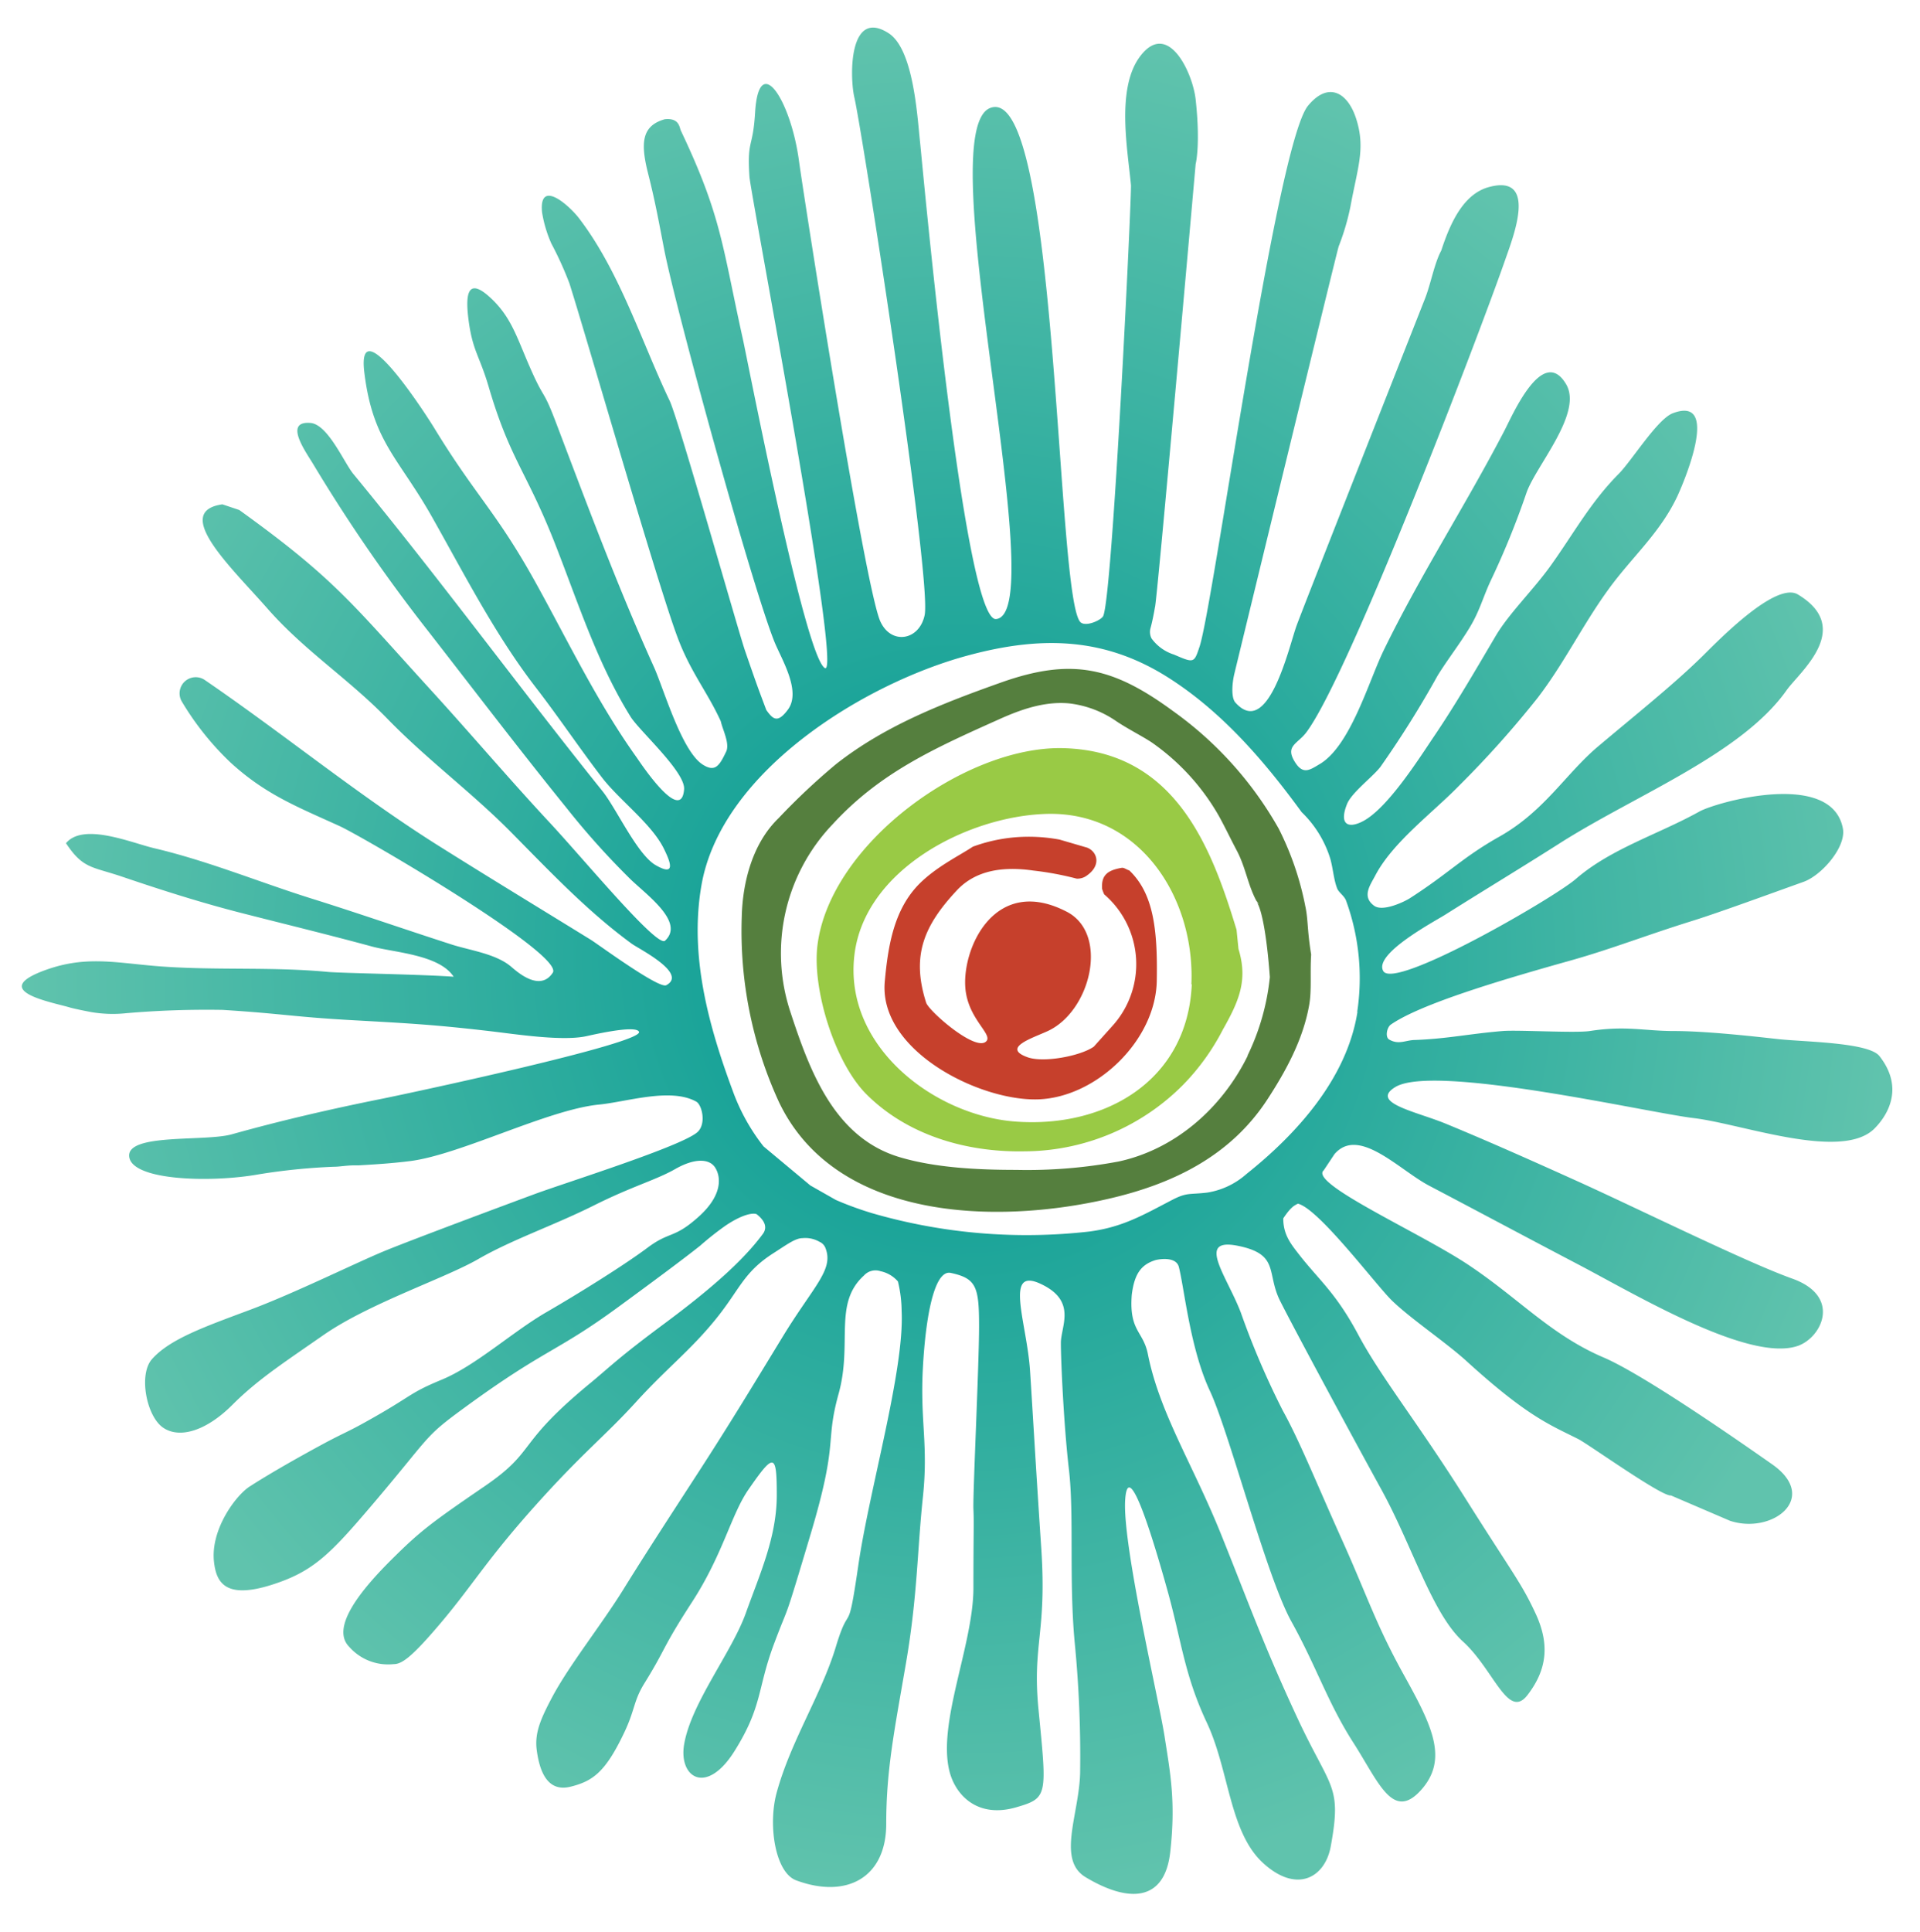
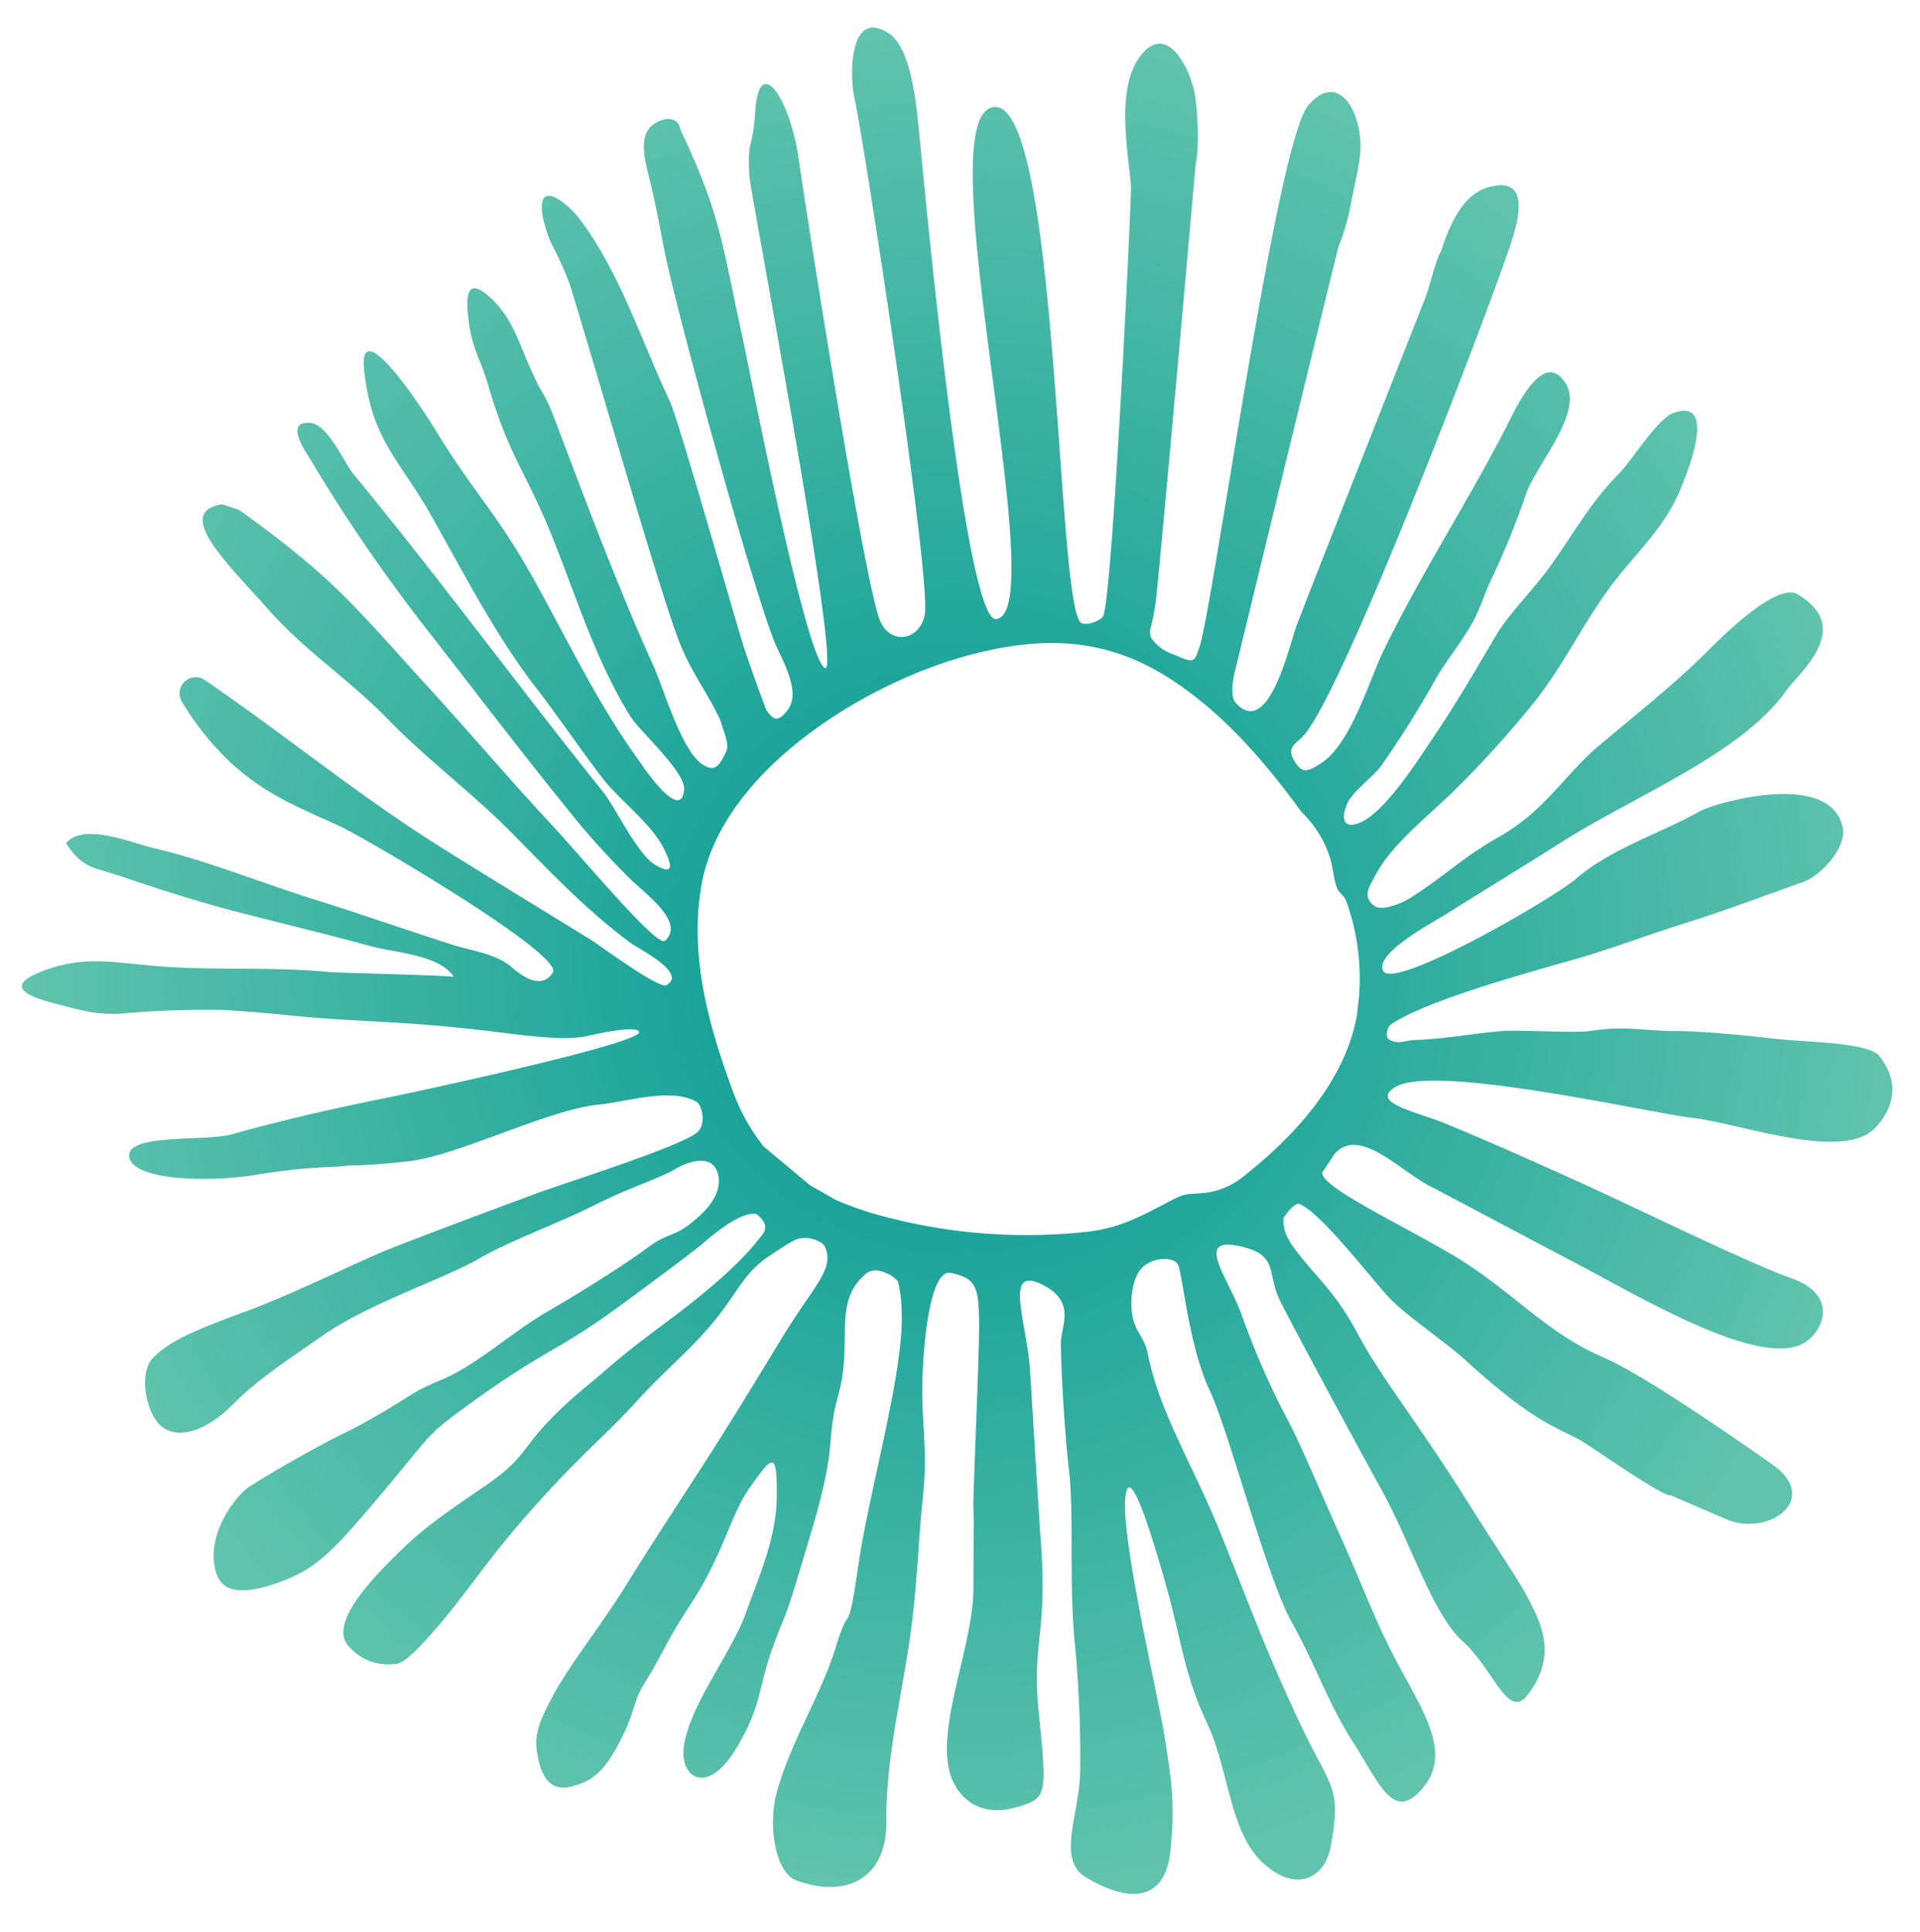
<svg xmlns="http://www.w3.org/2000/svg" id="Layer_1" data-name="Layer 1" width="83.97mm" height="84.46mm" viewBox="0 0 238.03 239.42">
  <defs>
    <style>
      .cls-1 {
        fill: #557f3e;
      }

      .cls-2 {
        fill: #99ca45;
      }

      .cls-3 {
        fill: url(#radial-gradient);
      }

      .cls-4 {
        fill: #c6402c;
      }

      .cls-5 {
        fill: #d5562b;
      }
    </style>
    <radialGradient id="radial-gradient" cx="118.65" cy="119.09" r="115.82" gradientUnits="userSpaceOnUse">
      <stop offset="0" stop-color="#009891" />
      <stop offset="1" stop-color="#60c3ad" />
    </radialGradient>
  </defs>
  <title>centre-for-aboriginal-health</title>
  <g>
-     <path class="cls-1" d="M161.79,112.14a36.93,36.93,0,0,0-3.26-9.43A45.11,45.11,0,0,0,145.38,88.1c-7.4-5.42-12.5-6.61-21.24-3.52-7.29,2.59-14.41,5.35-20.48,10.12a82,82,0,0,0-7.13,6.7c-3.27,3.15-4.46,8-4.57,12.17a50.75,50.75,0,0,0,4.6,23c7,14.7,26.8,15.27,40.92,12h0c7.93-1.83,15.05-5.27,19.64-12.3,2.34-3.59,4.45-7.48,5.19-11.74.32-1.81.09-3.93.24-6.22-.53-3.25-.35-4.35-.76-6.15m-7.1,18.68c-3.15,6.43-8.93,11.59-16,13.12A61.24,61.24,0,0,1,126,145c-4.65,0-10-.24-14.48-1.58C103.44,141,100.4,132.78,98,125.46a23.14,23.14,0,0,1,5.21-23.28c5.88-6.41,12.6-9.42,20.59-13,2.74-1.24,5.68-2.28,8.74-2a12.88,12.88,0,0,1,5.87,2.22c1.4.94,3.21,1.85,4.36,2.61a28,28,0,0,1,8.32,9.09c.8,1.44,1.53,3,2.27,4.38,1.09,2.1,1.35,4.24,2.42,6.21-.06-.14.6.81,0,.08.62.81,1.27,4.13,1.65,9.34a29,29,0,0,1-2.77,9.73" />
-     <path class="cls-2" d="M153.3,115.24c-3.09-10.15-7.57-22.18-21.52-22.51-12.06-.29-28.89,11.81-30.44,24.46-.66,5.47,2.16,14.45,6,18.36,5.15,5.2,12.54,7.29,19.69,7.15a27.84,27.84,0,0,0,19.65-8.25,28.27,28.27,0,0,0,4.92-6.83c2-3.54,3.13-6.12,1.94-10ZM147.75,122c-.53,12-10.81,17.89-22,17-10-.81-21.2-9.34-19.82-20.67,1.28-10.57,14-17.12,23.68-17.45,11.72-.41,18.56,10.44,18.09,21.13" />
    <path class="cls-3" d="M233,130.89c-1.35-1.71-9.41-1.75-12.55-2.1-2.29-.25-8.72-1-12.9-1-3.75,0-5.93-.7-10.46,0-1.79.27-9-.16-10.81,0-4.19.35-6.76.95-10.84,1.11-1.16,0-2,.64-3.21-.05-.54-.31-.29-1.52.2-1.86,3.66-2.54,13.5-5.48,22.21-7.92,5.07-1.42,9.42-3.14,15-4.88,3.23-1,9.07-3.14,13.95-4.89,2.23-.79,5.32-4.32,4.88-6.62-1.39-7.33-15.72-3.24-17.78-2.1-5.11,2.84-11,4.6-15.35,8.38-2.78,2.39-22.42,13.76-23.84,11.41-1.28-2.13,6.35-6.16,7.67-7,4.87-3.07,9.57-5.9,14.43-9,9.41-5.93,22.34-10.95,27.9-18.83,1.57-2.22,8.37-7.67,1.39-11.86-2.76-1.66-10,5.85-11.85,7.67-3.62,3.55-8.37,7.33-12.91,11.16-4,3.36-6.62,8-12.2,11.16-4.64,2.61-6.28,4.54-11.16,7.67-.64.41-3.32,1.71-4.4.93-1.59-1.15-.49-2.57.13-3.76,2.16-4.13,7.15-7.8,10.38-11.12a124.34,124.34,0,0,0,9.75-10.9c3.24-4.22,5.57-9,8.66-13.28,2.94-4.11,6.5-7.08,8.68-11.75.92-2,5.31-12.48-.59-10.24-1.92.73-5.08,5.88-6.71,7.52-3.49,3.52-5.55,7.35-8.39,11.32-2.19,3.07-5.19,5.94-6.87,8.79-2.32,3.93-4.92,8.42-7.59,12.36-1.88,2.78-5.89,9.16-9,10.65-1.74.85-2.81.28-1.83-2.19.56-1.42,3.19-3.38,4.14-4.61a125,125,0,0,0,7.1-11.33c1.24-2,2.76-3.94,4-6s1.65-3.8,2.62-5.84a102.22,102.22,0,0,0,4.39-10.8c1.14-3.31,7-9.84,4.94-13.43-2.91-5-6.68,3.83-7.71,5.79-4.79,9.2-10.36,17.78-14.92,27.14-1.86,3.81-4.11,11.85-7.95,14.12-1.25.74-2.11,1.41-3.17-.44s.47-2.1,1.52-3.5c5.37-7.15,21.74-50.17,24.67-58.61.92-2.66,4.09-10.56-1.94-9-3.17.8-4.83,4.3-6,7.89-.86,1.59-1.3,4.13-2,5.92-1,2.55-15,38-15.94,40.58s-3.5,14.11-7.59,9.52c-.53-.6-.41-2.34-.13-3.53.12-.51,12.73-52.43,12.94-53a29.61,29.61,0,0,0,1.46-4.94c.9-4.89,1.88-7.21.72-10.85-1.05-3.31-3.47-4.71-6-1.62-3.95,4.93-11.7,61.74-13.42,67-.69,2.08-.69,2.07-3.18,1a5.46,5.46,0,0,1-2.78-2,1.77,1.77,0,0,1-.12-1.3c.17-.6.42-1.8.54-2.56.18.26,5.05-54.94,5.05-54.94s.62-2.34,0-8c-.37-3.36-3.48-10-6.95-5.26-2.91,4-1.47,11.51-1.07,15.87.1,1.09-2.29,51.41-3.46,53.45-.26.46-2,1.29-2.74.78-3.14-2.31-2.7-67.05-11.24-63.79-7.62,2.91,7.78,62.65.72,63.35-4,.39-9.13-56.33-9.43-59.16-.35-3.25-.81-11.46-3.89-13.45-4.92-3.17-4.85,5.29-4.26,7.92,1,4.29,9.64,59.88,8.72,64.21-.67,3.16-4.17,3.72-5.5.75-1.93-4.32-9.4-52.16-10.07-57-1-7.58-5-13.78-5.45-6-.28,4.5-1,3.2-.7,7.87.1,1.94,11.63,62.22,9.35,60.93C99.78,81.38,92.67,44.6,92.09,42c-2.56-11.57-2.63-15.17-7.68-25.81-.19-.44-.21-1.6-2-1.41-2.9.82-3,3-2.07,6.7.88,3.46,1.32,5.93,2,9.43C83.77,38.3,93.18,72.48,96,79.52c.86,2.14,3.37,6.12,1.69,8.42C96.4,89.69,95.82,89.15,95,88L94.25,86c-.65-1.75-1.33-3.74-1.88-5.33-.84-2.42-8.25-28.7-9.35-31-3.48-7.28-6.17-16-11.23-22.61-1.19-1.56-5-5-4.59-.75a15.57,15.57,0,0,0,1.15,3.87,43,43,0,0,1,2.24,4.93C72.72,41.8,81.5,72.37,84,79c1.6,4.3,3.71,6.77,5.36,10.4.21,1,1.12,2.71.68,3.73-.86,1.8-1.38,2.62-2.93,1.63-2.59-1.66-4.78-9.23-6-12-4.48-9.9-8.29-20.12-12.14-30.27-1.75-4.62-1.38-2.61-3.35-7.14-1.6-3.67-2.3-6.21-5-8.61s-2.89-.09-2.57,2.62c.49,4.11,1.38,4.64,2.54,8.6,2.58,8.79,4.6,10.38,8,18.88,2.94,7.4,5.33,15.16,9.59,22,1.12,1.78,6.81,6.84,6.63,9-.35,4.35-5.37-3.22-5.87-3.94C74,87,70.31,79.23,66.25,71.93c-4.77-8.55-7.31-10.51-12.41-18.87-1.25-2.05-9.67-15-8.67-6.87,1.06,8.66,4.29,10.56,8.51,18.1,4,7.1,7.75,14.43,12.71,20.87,2.83,3.66,5.4,7.5,8.21,11.17,2.15,2.82,6.16,5.74,7.7,8.85.69,1.41,1.67,3.59-1,2.06-2.29-1.3-4.87-7-6.6-9.17C64.21,85,54.45,71.66,43.81,58.75c-1.15-1.39-3.15-6.15-5.32-6.33-3.37-.27-.6,3.55.34,5.11A202.65,202.65,0,0,0,53.15,78.31c5.68,7.3,11.29,14.67,17.11,21.86A96.48,96.48,0,0,0,78.19,109c2.08,2,6.73,5.33,4.25,7.6-1,.84-9.8-9.79-14.17-14.51-5-5.36-9.73-10.94-14.66-16.35-9.94-10.88-12-13.93-23.95-22.53l-2.09-.7c-6.35.9,1.2,7.91,5.58,12.91,4.64,5.28,10,8.65,14.9,13.69s10.4,9.08,15.27,14,9.49,9.83,15,13.86c.86.63,7,3.68,4.28,5.14-.91.49-8.52-5.12-9.34-5.62-6.29-3.88-12.62-7.72-18.87-11.65C44.49,98.62,35.21,91,25.4,84.29A2,2,0,0,0,22.57,87a35.32,35.32,0,0,0,6,7.5c4.36,4,8.32,5.51,13.6,7.92C45.5,104,70,118.35,68.53,120.56c-1.6,2.45-4.45-.14-5.17-.75-1.86-1.58-5-2-7.26-2.71-5.84-1.88-11.63-3.9-17.48-5.73-6.53-2.05-12.83-4.67-19.51-6.24-2.86-.68-8.78-3.21-10.93-.62h0c2.11,3.18,3.2,2.88,6.93,4.14,5,1.7,10,3.29,15.13,4.59,5.29,1.35,10.59,2.64,15.86,4.07,2.73.75,8.35,1,10.14,3.75-4.1-.3-13.93-.44-15.63-.6-7.11-.67-14.23-.14-21.33-.73-5.31-.45-9-1.34-14.2.71-6.11,2.43,1.24,3.75,3.54,4.42.57.18,2.65.58,2.79.6a15.89,15.89,0,0,0,4.25.12,116,116,0,0,1,11.93-.41c7.49.47,8.84.88,16.34,1.29,7,.39,10,.55,16.94,1.36,3,.35,8.7,1.24,11.72.63.5-.1,6.21-1.47,6.63-.57.65,1.43-29.16,7.77-31.94,8.32-6.27,1.26-12.39,2.67-18.54,4.39-3.33.94-13.12-.17-12.72,2.8s10.24,3.21,16.06,2.16a76.74,76.74,0,0,1,9.34-.94c.79,0,1.67-.21,3-.17,2.14-.12,4.28-.26,6.41-.53,6.21-.78,17.05-6.36,23.39-7,3.46-.33,8.88-2.14,12.08-.38.7.35,1.29,2.67.22,3.74C84.76,142,70.12,146.58,66.28,148s-15,5.58-18.48,7-11.16,5.23-16.74,7.32-10,3.62-12.23,6.15c-1.67,1.9-.68,7.1,1.42,8.5s5.41.3,8.55-2.84,6.35-5.21,11.32-8.67c5.65-3.92,15-7,19.18-9.41s9.42-4.19,14.3-6.63,7.68-3.14,10.12-4.53,4.21-1.26,4.91-.22,1.1,3.33-2,6.12-3.57,1.77-6.36,3.86-8.37,5.58-12.55,8S59,169.25,54.77,171s-3.5,1.94-9.42,5.23c-2.25,1.26-2.76,1.38-5.22,2.7-6.17,3.33-9.06,5.24-9.06,5.24-1.71,1-5,5.33-4.54,9.41.28,2.5,1.35,4.74,7.33,2.79,5-1.62,7.09-3.76,12.2-9.76,7.53-8.85,6.36-8.37,11.5-12.12,10.15-7.42,11.3-6.78,19.18-12.56,3.51-2.57,7.81-5.74,10.08-7.55a37.18,37.18,0,0,1,3.17-2.5c2.45-1.63,3.64-1.53,3.85-1.36.45.36,1.59,1.36.68,2.49C92,156.4,87.83,160,82.29,164.11s-6.57,5.21-9,7.23c-9.53,7.82-6.62,8.37-13.25,12.9s-8,5.58-11.51,9.07-7.67,8.37-5.23,10.81a6.42,6.42,0,0,0,5.49,2.14c1,0,2.19-.75,6-5.28s5.58-7.67,11.51-14.3S75,178,78.84,173.78s6.62-6.28,9.76-10.11,3.49-5.93,7.32-8.37c1.66-1.06,2.68-1.84,3.59-1.84a3.48,3.48,0,0,1,2.06.44,1.39,1.39,0,0,1,.79.85c1,2.66-1.51,4.67-5.34,10.95s-6.59,10.84-10.43,16.77-6.5,10-9.29,14.5-6.7,9.36-8.84,13.37c-1.42,2.68-2.2,4.44-1.92,6.57.37,2.79,1.4,5.23,4.19,4.54s4.33-1.84,6.62-6.63c1.41-2.94,1.16-3.95,2.53-6.17,2.8-4.52,2.09-4.18,5.93-10.11s4.84-10.86,7-13.95c3.14-4.53,3.49-4.53,3.49.7s-2.09,9.76-3.84,14.65-6.79,11.14-7.65,16.29c-.68,4.08,2.77,6.37,6.26.79s2.79-7.67,4.88-13.25,1-1.75,4.54-13.6,1.74-11.16,3.48-17.44-.69-11.16,3.14-14.64a1.93,1.93,0,0,1,2.06-.53,3.91,3.91,0,0,1,2.15,1.27,16.12,16.12,0,0,1,.46,3.69c.35,7.33-4,22.07-5.37,31.49s-1,4.18-2.79,10.11S98,215.85,96.27,222.25c-1.07,4-.16,9.85,2.44,10.81,6.25,2.32,11.16-.34,11.16-7s1-11.51,2.44-19.88,1.4-14,2.1-20.57-.35-9.42,0-16,1.45-12.27,3.46-11.84c3.17.68,3.51,1.72,3.51,6.6s-.78,20.74-.7,22.67c.08,1.78,0,2.79,0,9.77s-4.43,16.59-3,22.61c.68,2.94,3.39,6,8.28,4.59,4-1.16,3.83-1.4,2.78-12.21-.77-8,1.05-9.41.35-19.88s-1-16-1.39-22S124.44,157,129,159.12s2.52,5.24,2.52,7.34.35,10.11,1,15.69,0,13.6.7,21.27a145.16,145.16,0,0,1,.69,16c0,5.23-3,11.07.7,13.26,5.23,3.13,9.77,3.13,10.47-3.14s0-9.77-.7-14.3-5.23-23.71-4.89-29.29,3.49,4.88,5.24,11.16,2.09,10.46,4.88,16.39,2.79,13.6,7,17.43,7.68,1.74,8.37-2.09c1.4-7.67,0-7-4.18-16s-5.93-14-9.42-22.67-7.61-15-9.07-22.32c-.57-2.9-2.35-2.83-2-7.37.33-2.63,1.18-3.75,2.95-4.3.88-.21,2.59-.32,2.89.86.7,2.79,1.4,10.11,3.84,15.34s7,23,10.11,28.6,4.53,10.11,7.67,15,4.89,9.76,8.37,5.92,1.4-8-2.09-14.29-4.53-9.77-7.67-16.74-5.23-12.21-7.33-16a100.7,100.7,0,0,1-5.23-12.21c-1.74-4.53-5.59-9.3-.36-8.25s3.5,3.37,5.25,6.85,8.72,16.4,12.55,23.37,6.28,15.35,10.11,18.83,5.58,9.77,8,6.63,2.78-6.28,1-10.11-2.79-4.89-8.72-14.3-10.46-15-13.25-20.23-4.86-6.77-7.31-9.91c-1.06-1.36-2-2.5-2-4.53.91-1.36,1.32-1.58,1.82-1.82,2.61.62,9.78,10.23,11.72,12.07,2.34,2.24,6.45,5,9.06,7.33,7.67,7,10.46,8,13.95,9.76,1.28.64,10.4,7.18,11.51,7l7.32,3.14c5.23,1.74,11.17-2.83,5.23-7-4.08-2.86-16-11.16-20.92-13.25-6.52-2.79-10.46-7.29-16.74-11.47-6-4-19.82-10.11-17.93-11.72l1.33-2c3-3.5,8,1.94,11.72,3.9,6.62,3.48,12.73,6.75,18.48,9.76,7.32,3.84,21.16,12.13,27.2,10.12,3-1,5.55-6.17-.69-8.37-5.58-2-18.49-8.37-26.16-11.86-4.43-2-10.81-4.88-16.74-7.32-3.65-1.51-9.46-2.58-6.28-4.54,4.79-2.95,31.33,3.17,37,3.84,5.93.7,18.16,5.28,22.32,1.39C233.74,138.57,236.28,135.06,233,130.89Zm-64.71-5.48c-1.28,8.18-7.44,15.07-13.76,20.1a9.57,9.57,0,0,1-4.84,2.3c-2.22.27-2.51-.05-4.35.9-3.53,1.83-6.1,3.38-10.28,3.93a68.84,68.84,0,0,1-27-2.29,41.47,41.47,0,0,1-4.43-1.62l-3.17-1.8-5.8-4.84a24.66,24.66,0,0,1-3.82-6.89c-3-8.08-5.38-16.72-3.89-25.41,2.42-14.2,20.24-25.11,33.05-28.55,9.06-2.45,17-2.3,25,2.85,6.59,4.23,11.79,10.29,16.37,16.57a13.55,13.55,0,0,1,3.56,5.8c.35,1.28.42,2.59.85,3.67.19.48.88.91,1.09,1.48A28.05,28.05,0,0,1,168.26,125.41Z" />
    <g>
-       <path class="cls-4" d="M140,107.88c-.29-.07-.65-.36-.92-.32-1.79.3-2.56.92-2.45,2.6a5.74,5.74,0,0,0,.26.69,11.4,11.4,0,0,1,1,16.33l-2.29,2.55c-1.62,1.14-6.09,2-8.12,1.34-3.43-1.18.51-2.4,2.4-3.27,5.37-2.47,7.64-12.06,2.38-14.79-8.81-4.58-12.93,4.3-12.59,9.33.26,4,3.58,5.9,2.55,6.77-1.38,1.19-7.06-3.79-7.4-4.83-1.86-5.82-.29-9.54,3.79-13.91,2.38-2.56,5.83-3,9.49-2.47a38.23,38.23,0,0,1,5.37,1,1.94,1.94,0,0,0,1.31-.41c1.76-1.25,1.27-2.92,0-3.43l-3.43-1a20.87,20.87,0,0,0-5.64-.27,20,20,0,0,0-5.1,1.15c-1.63,1.09-4.49,2.46-6.61,4.58-3.15,3.15-3.9,7.62-4.31,12.14-.78,8.57,11.76,14.83,19,14.6s14.63-7.33,14.72-14.76C143.52,115.19,143,110.73,140,107.88Z" />
      <path class="cls-5" d="M117,125.24Z" />
    </g>
  </g>
</svg>